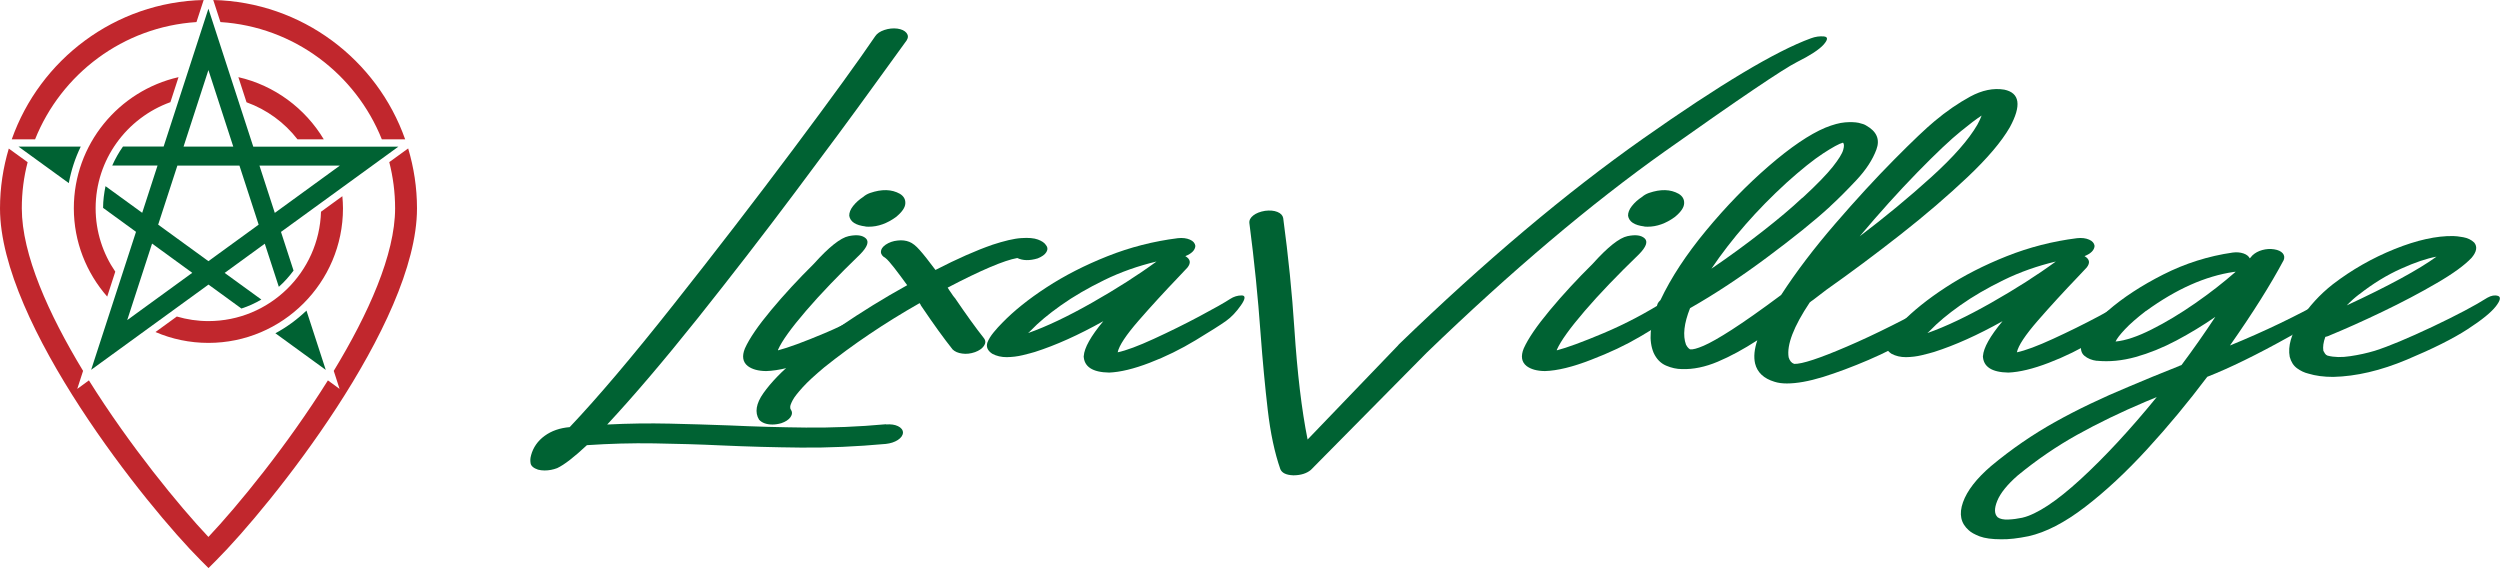
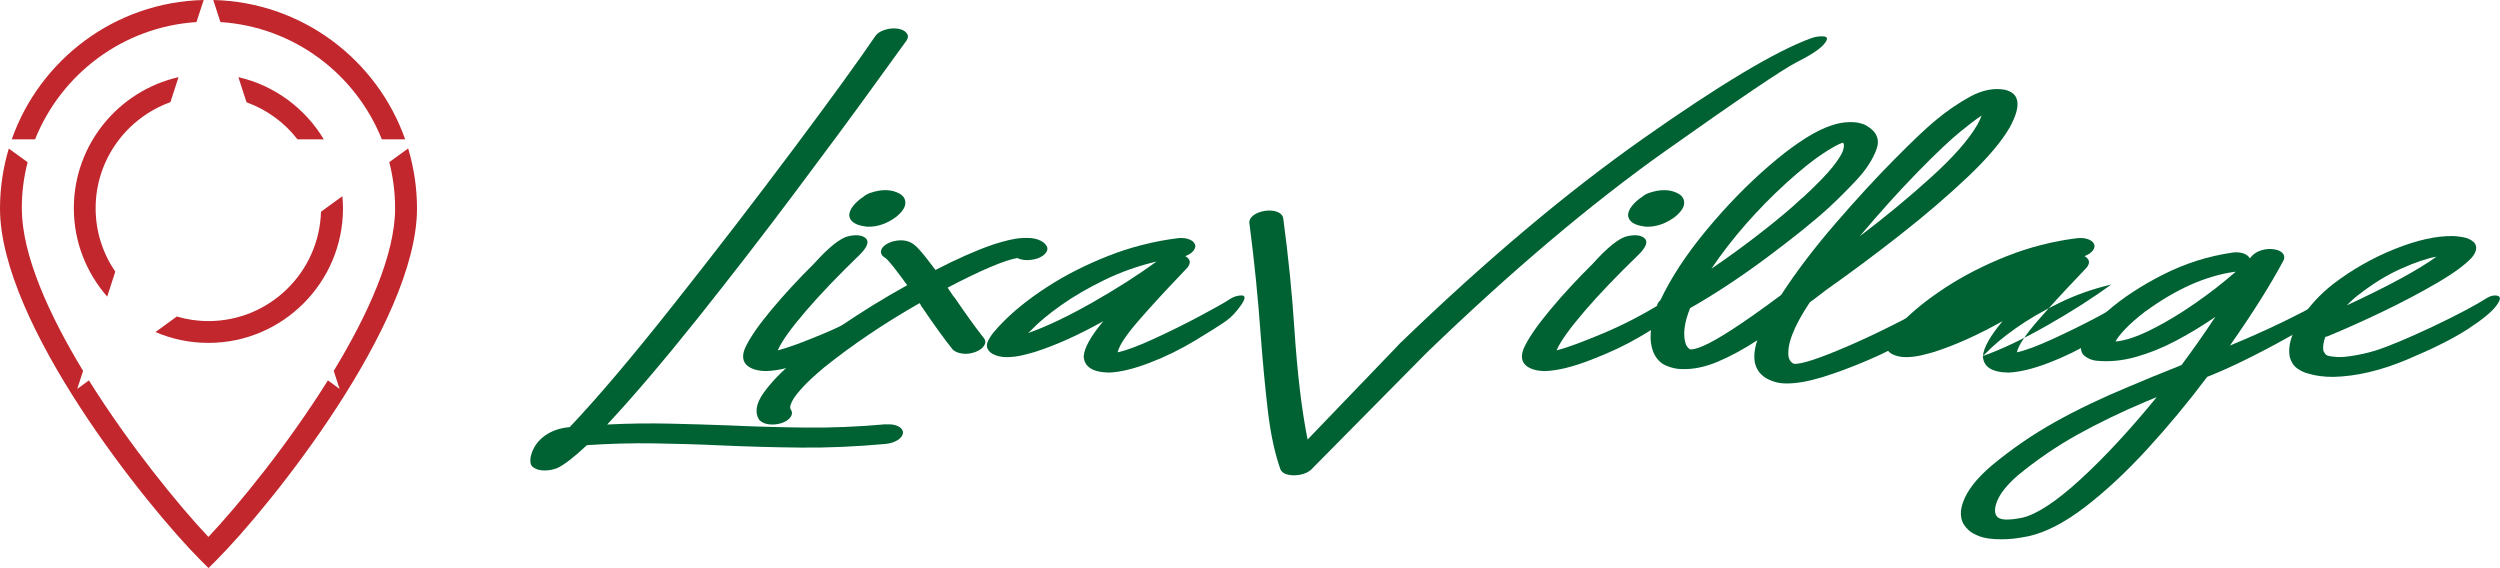
<svg xmlns="http://www.w3.org/2000/svg" id="Layer_2" data-name="Layer 2" viewBox="0 0 278.66 63.31">
  <defs>
    <style>      .cls-1 {        fill: #c1272d;      }      .cls-2 {        fill: #006233;      }    </style>
  </defs>
  <g id="Layer_1-2" data-name="Layer 1">
    <g>
      <g>
        <path class="cls-2" d="M98.78,47.31c.52-.04.96.02,1.31.19s.55.41.56.71c-.01.32-.21.59-.57.83-.37.24-.81.38-1.33.44-3.3.3-6.46.44-9.47.41-3.01-.03-5.95-.11-8.82-.24-2.54-.12-5.06-.19-7.54-.23-2.49-.04-4.98.03-7.5.2-1.41,1.32-2.51,2.18-3.32,2.56-.45.17-.91.26-1.4.26-.26,0-.5-.03-.73-.09-.5-.17-.78-.41-.83-.72-.05-.31-.03-.59.05-.85v-.02c.24-.89.75-1.62,1.52-2.18s1.7-.88,2.79-.97c3.09-3.26,6.96-7.82,11.6-13.69,4.65-5.87,9.1-11.65,13.35-17.33s7.29-9.88,9.11-12.56c.2-.3.54-.53,1.02-.69.48-.16.97-.21,1.45-.15.47.07.81.23,1.01.48.2.25.21.53.02.83-.16.22-1.39,1.92-3.71,5.12-2.31,3.2-5.22,7.14-8.74,11.83-3.51,4.69-7.14,9.38-10.87,14.06-3.74,4.68-7.09,8.62-10.06,11.81,2.37-.12,4.69-.15,6.95-.1,2.26.05,4.48.12,6.67.2,2.79.13,5.63.21,8.52.24,2.89.03,5.87-.09,8.93-.37Z" />
        <path class="cls-2" d="M90.72,29.4c1.68-1.87,2.97-2.89,3.88-3.08s1.54-.1,1.92.26c.37.36.16.95-.65,1.77-2.38,2.3-4.4,4.4-6.04,6.31-1.64,1.91-2.68,3.35-3.11,4.33v.06c1.12-.29,2.87-.93,5.24-1.93,2.37-1,4.73-2.24,7.09-3.74.42-.27.89-.43,1.41-.46.52-.04.66.23.41.8-.25.57-.75,1.12-1.49,1.66-.74.54-1.88,1.26-3.43,2.17-1.54.91-3.34,1.76-5.4,2.55-2.05.8-3.77,1.22-5.15,1.26h-.02c-.88-.01-1.55-.2-2.03-.56-.56-.44-.67-1.1-.32-1.96.5-1.12,1.48-2.54,2.92-4.27s3.03-3.45,4.77-5.17ZM96.47,25.24c-1.09-.13-1.7-.52-1.81-1.19-.01-.34.13-.71.43-1.09.3-.38.68-.72,1.14-1.02.19-.17.44-.32.75-.43,1.31-.45,2.41-.42,3.32.09.43.26.64.62.61,1.08-.02.46-.37.96-1.04,1.51-.99.72-2,1.08-3.02,1.08-.13,0-.26,0-.39-.02Z" />
        <path class="cls-2" d="M110.59,27.29c1.35-.44,2.43-.7,3.24-.75.81-.06,1.43,0,1.86.16s.72.36.86.57c.23.26.26.53.09.82-.17.29-.5.52-.97.71-.89.27-1.65.26-2.28-.04-1.46.26-4.05,1.36-7.76,3.3.13.22.27.43.43.65.09.14.19.29.32.45.03.01.05.04.06.06,1.24,1.82,2.32,3.33,3.25,4.5.19.27.18.55-.02.84-.2.29-.53.52-.99.69-.49.17-.97.23-1.43.16-.47-.06-.82-.22-1.07-.46-.99-1.25-2.12-2.81-3.38-4.68-.04-.07-.09-.14-.15-.22-.03-.09-.08-.17-.15-.26-3.89,2.21-7.43,4.6-10.62,7.15-1.06.89-1.87,1.63-2.41,2.23s-.92,1.07-1.11,1.43c-.19.36-.29.62-.28.78,0,.16.03.25.08.28.17.27.15.55-.05.84-.21.29-.55.51-1.02.67-.34.1-.68.15-.99.15-.66,0-1.16-.18-1.49-.54-.5-.8-.34-1.8.49-2.97s2.02-2.41,3.58-3.71c1.56-1.29,3.2-2.52,4.92-3.68,2.43-1.65,4.93-3.2,7.52-4.63-.53-.73-1.01-1.38-1.44-1.93-.43-.55-.75-.92-.97-1.09-.34-.19-.52-.42-.52-.7s.17-.54.52-.79c.39-.26.83-.42,1.34-.47.5-.06.94,0,1.31.15.34.13.73.43,1.15.91.42.47,1.01,1.21,1.76,2.22,2.43-1.25,4.54-2.18,6.33-2.8Z" />
        <path class="cls-2" d="M120.8,39.68c.06-.9.78-2.2,2.18-3.88-2.77,1.55-5.31,2.69-7.63,3.43-.33.1-.78.22-1.36.36-.58.14-1.16.21-1.77.22-.6,0-1.14-.12-1.62-.38-.52-.34-.7-.76-.54-1.25.14-.37.38-.75.7-1.14.32-.39.64-.74.96-1.06,1.28-1.32,2.92-2.64,4.93-3.95,2.01-1.31,4.27-2.47,6.79-3.47s5.13-1.67,7.84-2.01c.53-.06.98,0,1.35.16s.57.4.61.7c-.03.47-.4.85-1.12,1.14.57.33.65.75.24,1.27l-.97,1.03c-1.57,1.64-3.06,3.26-4.47,4.88-1.41,1.62-2.19,2.8-2.34,3.54.95-.2,2.29-.7,4.03-1.5,1.74-.8,3.43-1.63,5.08-2.51,1.65-.88,2.79-1.52,3.43-1.94.4-.26.83-.39,1.28-.39s.43.37-.08,1.1-1.06,1.32-1.68,1.76c-.62.44-1.75,1.15-3.38,2.14-1.64.99-3.34,1.83-5.12,2.51-1.77.68-3.28,1.04-4.51,1.09-1.85-.03-2.8-.65-2.84-1.85ZM114.61,37.12c2.04-.72,4.42-1.85,7.13-3.39,2.71-1.54,5.11-3.07,7.17-4.58-2.05.49-3.99,1.17-5.81,2.06s-3.43,1.82-4.84,2.82c-1.41,1-2.51,1.92-3.32,2.77-.11.12-.23.22-.34.32Z" />
        <path class="cls-2" d="M140.51,37.18c-.29-4.01-.7-8.12-1.25-12.32-.03-.32.12-.6.44-.85.32-.25.76-.42,1.3-.51.55-.07,1-.03,1.38.12.37.15.59.38.65.68.57,4.24.99,8.37,1.25,12.39.32,4.85.8,8.96,1.47,12.3l10.08-10.49s.06-.09.13-.15c9.54-9.22,18.59-16.85,27.17-22.89,8.58-6.04,14.82-9.77,18.72-11.19.5-.19.99-.25,1.45-.21.47.05.46.35-.03.91-.49.55-1.48,1.2-2.98,1.95-1.5.75-6.4,4.06-14.69,9.93-8.29,5.88-17.15,13.37-26.58,22.47l-12.91,13.06c-.47.39-1.11.59-1.9.6h-.06c-.78-.03-1.26-.26-1.44-.69-.63-1.81-1.1-4-1.4-6.58-.3-2.58-.57-5.42-.8-8.52Z" />
        <path class="cls-2" d="M177.53,29.4c1.68-1.87,2.97-2.89,3.88-3.08s1.54-.1,1.92.26c.37.36.16.95-.65,1.77-2.38,2.3-4.4,4.4-6.04,6.31-1.64,1.91-2.68,3.35-3.11,4.33v.06c1.12-.29,2.87-.93,5.24-1.93,2.37-1,4.73-2.24,7.09-3.74.42-.27.89-.43,1.41-.46.52-.04.66.23.41.8-.25.57-.75,1.12-1.49,1.66-.74.54-1.88,1.26-3.43,2.17-1.54.91-3.34,1.76-5.4,2.55-2.05.8-3.77,1.22-5.15,1.26h-.02c-.88-.01-1.55-.2-2.03-.56-.56-.44-.67-1.1-.32-1.96.5-1.12,1.48-2.54,2.92-4.27s3.03-3.45,4.77-5.17ZM183.28,25.24c-1.09-.13-1.7-.52-1.81-1.19-.01-.34.13-.71.43-1.09.3-.38.68-.72,1.14-1.02.19-.17.44-.32.75-.43,1.31-.45,2.41-.42,3.32.09.43.26.64.62.61,1.08-.02.46-.37.96-1.04,1.51-.99.72-2,1.08-3.02,1.08-.13,0-.26,0-.39-.02Z" />
        <path class="cls-2" d="M195.91,37.91c-1.57,1.02-3.05,1.82-4.45,2.41s-2.73.86-3.97.82c-.59,0-1.19-.13-1.79-.39-.6-.26-1.06-.73-1.38-1.42-.56-1.35-.43-3.04.39-5.06-.06-.27.07-.55.37-.82,1.18-2.5,2.88-5.09,5.1-7.77,2.22-2.68,4.54-5.07,6.97-7.17,2.43-2.1,4.53-3.53,6.31-4.28.85-.34,1.58-.54,2.19-.59.61-.05,1.12-.03,1.52.05.4.09.68.19.84.3,1.18.66,1.56,1.55,1.14,2.68-.42,1.13-1.16,2.27-2.24,3.42-1.08,1.15-2.03,2.1-2.84,2.84l-.13.13c-1.71,1.57-4.04,3.44-6.98,5.63s-5.8,4.08-8.58,5.66c-.67,1.69-.83,3.05-.45,4.07.1.19.2.32.29.4.09.08.15.12.16.12.29.04.79-.09,1.51-.4.72-.31,1.77-.9,3.15-1.79s3.21-2.17,5.49-3.87c1.68-2.59,3.69-5.23,6.02-7.93,2.33-2.7,4.53-5.09,6.59-7.17,2.06-2.08,3.56-3.5,4.49-4.27,1.32-1.11,2.65-2.02,3.97-2.74,1.33-.72,2.6-.98,3.8-.78,1.74.36,1.95,1.76.62,4.2-.93,1.61-2.5,3.46-4.71,5.55-2.21,2.09-4.7,4.23-7.48,6.41-2.78,2.18-5.53,4.23-8.24,6.14-.39.3-.88.68-1.49,1.14-.07.04-.14.09-.19.13-.07.06-.14.11-.19.15-1.8,2.7-2.58,4.74-2.35,6.12.12.39.32.63.62.73.85.03,2.8-.61,5.87-1.93,3.07-1.31,6.69-3.13,10.87-5.44.43-.23.84-.35,1.24-.37.39-.01.51.16.33.53-.17.37-.62.91-1.35,1.63-.73.72-1.9,1.56-3.52,2.52-1.62.96-3.34,1.84-5.16,2.62-1.82.78-3.51,1.41-5.08,1.9-1.57.48-2.91.72-4.02.72-.52,0-.98-.06-1.38-.19-1.19-.36-1.91-1.03-2.16-2.03-.17-.73-.09-1.61.26-2.63ZM199.12,20.38c-3.3,3.02-6.09,6.21-8.36,9.57,2-1.36,3.9-2.75,5.7-4.16,1.8-1.41,3.25-2.63,4.34-3.66l.17-.13c1.54-1.42,2.64-2.56,3.31-3.4.67-.85,1.06-1.48,1.17-1.89.12-.41.11-.68-.02-.81-.43.11-1.17.52-2.23,1.21-1.06.69-2.42,1.78-4.08,3.27ZM218.6,14.6c-1.16.93-2.79,2.47-4.88,4.61-2.09,2.14-4.23,4.52-6.43,7.13,2.86-2.17,5.52-4.37,7.98-6.6,2.46-2.23,4.18-4.18,5.14-5.85.21-.39.37-.73.47-1.01-.57.37-1.34.95-2.28,1.72Z" />
-         <path class="cls-2" d="M221.03,39.68c.06-.9.78-2.2,2.18-3.88-2.77,1.55-5.31,2.69-7.63,3.43-.33.1-.78.22-1.36.36-.58.14-1.16.21-1.77.22-.6,0-1.14-.12-1.62-.38-.52-.34-.7-.76-.54-1.25.14-.37.38-.75.7-1.14.32-.39.64-.74.96-1.06,1.28-1.32,2.92-2.64,4.93-3.95,2.01-1.31,4.27-2.47,6.79-3.47s5.13-1.67,7.84-2.01c.53-.06.98,0,1.35.16s.57.4.61.7c-.03.47-.4.85-1.12,1.14.57.33.65.75.24,1.27l-.97,1.03c-1.57,1.64-3.06,3.26-4.47,4.88-1.41,1.62-2.19,2.8-2.34,3.54.95-.2,2.29-.7,4.03-1.5,1.74-.8,3.43-1.63,5.08-2.51,1.65-.88,2.79-1.52,3.43-1.94.4-.26.83-.39,1.28-.39s.43.37-.08,1.1-1.06,1.32-1.68,1.76c-.62.44-1.75,1.15-3.38,2.14-1.64.99-3.34,1.83-5.12,2.51-1.77.68-3.28,1.04-4.51,1.09-1.85-.03-2.8-.65-2.84-1.85ZM214.85,37.12c2.04-.72,4.42-1.85,7.13-3.39,2.71-1.54,5.11-3.07,7.17-4.58-2.05.49-3.99,1.17-5.81,2.06s-3.43,1.82-4.84,2.82c-1.41,1-2.51,1.92-3.32,2.77-.11.12-.23.22-.34.32Z" />
+         <path class="cls-2" d="M221.03,39.68c.06-.9.78-2.2,2.18-3.88-2.77,1.55-5.31,2.69-7.63,3.43-.33.1-.78.22-1.36.36-.58.14-1.16.21-1.77.22-.6,0-1.14-.12-1.62-.38-.52-.34-.7-.76-.54-1.25.14-.37.38-.75.7-1.14.32-.39.64-.74.96-1.06,1.28-1.32,2.92-2.64,4.93-3.95,2.01-1.31,4.27-2.47,6.79-3.47s5.13-1.67,7.84-2.01c.53-.06.98,0,1.35.16s.57.4.61.7c-.03.47-.4.85-1.12,1.14.57.33.65.75.24,1.27l-.97,1.03c-1.57,1.64-3.06,3.26-4.47,4.88-1.41,1.62-2.19,2.8-2.34,3.54.95-.2,2.29-.7,4.03-1.5,1.74-.8,3.43-1.63,5.08-2.51,1.65-.88,2.79-1.52,3.43-1.94.4-.26.83-.39,1.28-.39s.43.37-.08,1.1-1.06,1.32-1.68,1.76c-.62.44-1.75,1.15-3.38,2.14-1.64.99-3.34,1.83-5.12,2.51-1.77.68-3.28,1.04-4.51,1.09-1.85-.03-2.8-.65-2.84-1.85Zc2.04-.72,4.42-1.85,7.13-3.39,2.71-1.54,5.11-3.07,7.17-4.58-2.05.49-3.99,1.17-5.81,2.06s-3.43,1.82-4.84,2.82c-1.41,1-2.51,1.92-3.32,2.77-.11.12-.23.22-.34.32Z" />
        <path class="cls-2" d="M233.72,40.22c-.56-.07-1.02-.26-1.38-.56-.36-.3-.47-.76-.34-1.38.32-.99,1.3-2.21,2.96-3.65,1.66-1.44,3.71-2.79,6.16-4.03,2.45-1.24,5.03-2.06,7.75-2.45.45-.06.84-.02,1.2.1.35.12.58.31.7.55.09-.11.19-.23.3-.34.29-.27.65-.47,1.09-.59.44-.12.88-.15,1.33-.08.44.07.76.22.95.44s.22.48.11.76c-1.46,2.74-3.46,5.92-5.99,9.52,3.78-1.54,7.45-3.3,11.01-5.3.42-.23.89-.31,1.43-.25.54.06.6.34.19.82-.41.48-2.41,1.73-6.01,3.74-3.6,2.01-6.65,3.5-9.15,4.48-2.13,2.83-4.36,5.52-6.7,8.07-2.34,2.55-4.65,4.7-6.92,6.44s-4.37,2.83-6.31,3.26c-1.18.24-2.2.36-3.06.34-1.01,0-1.8-.11-2.37-.32-.57-.22-.98-.45-1.23-.69-.89-.78-1.1-1.81-.64-3.11s1.51-2.65,3.13-4.04c2.28-1.9,4.66-3.53,7.13-4.91,2.47-1.38,5.23-2.7,8.27-3.96,1.61-.69,3.4-1.42,5.36-2.2.03-.01.06-.03.11-.04.06-.03.12-.06.19-.09.07-.01.13-.04.17-.06,1.31-1.75,2.56-3.54,3.77-5.37-1.39.96-2.84,1.84-4.35,2.64-1.51.8-3.02,1.41-4.52,1.83-1.51.42-2.96.56-4.35.42ZM225.4,57.71c1.65-.39,3.82-1.82,6.51-4.29,2.69-2.47,5.52-5.52,8.49-9.16-.42.17-.82.34-1.21.5-2.82,1.19-5.37,2.43-7.67,3.71-2.3,1.28-4.5,2.79-6.61,4.52-1.18,1.03-1.94,1.98-2.29,2.84-.35.86-.33,1.47.05,1.83.26.19.65.27,1.17.25.52-.02,1.04-.09,1.56-.2ZM239.19,34.66c-1.01.78-1.79,1.46-2.34,2.05-.55.59-.9,1.04-1.04,1.36,1.12-.11,2.46-.56,4.02-1.35,1.56-.78,3.17-1.75,4.83-2.9,1.66-1.15,3.17-2.33,4.54-3.53-.09.01-.16.02-.21.02-3.16.46-6.42,1.91-9.78,4.35Z" />
        <path class="cls-2" d="M259.66,37.4c-.16.07-.32.12-.47.15-.22.6-.29,1.12-.22,1.55.06.1.12.21.18.31.07.11.16.18.29.23.73.19,1.58.21,2.53.06.96-.14,1.86-.34,2.73-.6,1.57-.5,3.71-1.4,6.43-2.68,2.72-1.29,4.76-2.37,6.13-3.24.43-.24.82-.31,1.17-.2.35.11.28.5-.23,1.16s-1.55,1.52-3.16,2.56c-1.6,1.04-3.86,2.17-6.77,3.39-2.91,1.22-5.64,1.86-8.2,1.92-1.05,0-1.97-.12-2.78-.37-.43-.1-.85-.3-1.25-.59-.4-.29-.67-.72-.82-1.28-.22-1.18.17-2.53,1.15-4.07.98-1.54,2.2-2.87,3.65-4.01,2.11-1.62,4.41-2.93,6.89-3.93,2.49-1,4.66-1.48,6.53-1.45.24,0,.62.04,1.12.13.5.09.91.29,1.23.6.37.46.27,1.03-.3,1.7-.75.8-2.04,1.75-3.89,2.82-1.85,1.08-3.86,2.14-6.05,3.19-2.19,1.05-4.16,1.93-5.91,2.65ZM262.98,32.79c-.49.37-.96.79-1.4,1.25,4.67-2.17,8-3.98,10-5.43-1.06.19-2.38.63-3.95,1.34-1.57.7-3.12,1.65-4.64,2.84Z" />
      </g>
      <g>
        <path class="cls-1" d="M19.71,35.28c1.12.33,2.3.51,3.52.51,6.8,0,12.35-5.43,12.55-12.19l2.38-1.73c.04.44.07.89.07,1.35,0,8.27-6.73,15-15,15-2.09,0-4.09-.43-5.9-1.21l2.38-1.73ZM18.99,11.4l.91-2.8c-6.67,1.52-11.67,7.49-11.67,14.61,0,3.77,1.41,7.21,3.72,9.85l.9-2.78c-1.38-2.02-2.19-4.45-2.19-7.07,0-5.44,3.48-10.07,8.33-11.82ZM42.56,15.53h2.6C42.03,6.65,33.66.23,23.77,0l.8,2.46c8.18.52,15.08,5.79,17.99,13.07ZM21.9,2.46l.8-2.46C12.81.23,4.44,6.65,1.31,15.53h2.6C6.82,8.25,13.72,2.99,21.9,2.46ZM45.49,16.55l-2.1,1.52c.42,1.65.65,3.37.65,5.15,0,5.14-2.99,11.78-6.84,18.12l.65,2.01-1.3-.95c-4.55,7.28-10.08,14.02-13.32,17.45-3.23-3.42-8.77-10.17-13.32-17.45l-1.3.95.65-2.01c-3.84-6.34-6.83-12.97-6.83-18.12,0-1.78.22-3.5.65-5.14l-2.1-1.52c-.63,2.11-.98,4.35-.98,6.67,0,12.86,16.4,33.25,22.38,39.23l.86.86.86-.86c5.97-5.97,22.38-26.37,22.38-39.23,0-2.32-.35-4.55-.98-6.67ZM27.48,11.4c2.27.82,4.23,2.26,5.68,4.13h2.93c-2.07-3.45-5.49-6.01-9.52-6.93l.91,2.8Z" />
-         <path class="cls-2" d="M2.07,16.34h6.93c-.62,1.28-1.07,2.65-1.33,4.07l-5.61-4.07ZM30.7,37.15l5.61,4.08-2.15-6.61c-1.04.99-2.2,1.85-3.47,2.53ZM29.52,27.16l-4.48,3.26,4.09,2.97c-.7.41-1.44.75-2.22,1l-3.67-2.67-13.08,9.5,5-15.38-3.67-2.67c0-.82.11-1.63.27-2.42l4.09,2.97,1.71-5.27h-5.05c.33-.74.73-1.46,1.2-2.12h4.53L23.23.97l5,15.38h16.17l-13.08,9.5,1.4,4.31c-.49.66-1.03,1.27-1.64,1.81l-1.57-4.82ZM20.46,16.34h5.54l-2.77-8.53-2.77,8.53ZM21.43,30.41l-4.48-3.26-2.77,8.53,7.25-5.27ZM28.83,25.04l-2.14-6.58h-6.92l-2.14,6.58,5.6,4.07,5.6-4.07ZM28.92,18.46l1.71,5.27,7.25-5.27h-8.97Z" />
      </g>
    </g>
  </g>
</svg>